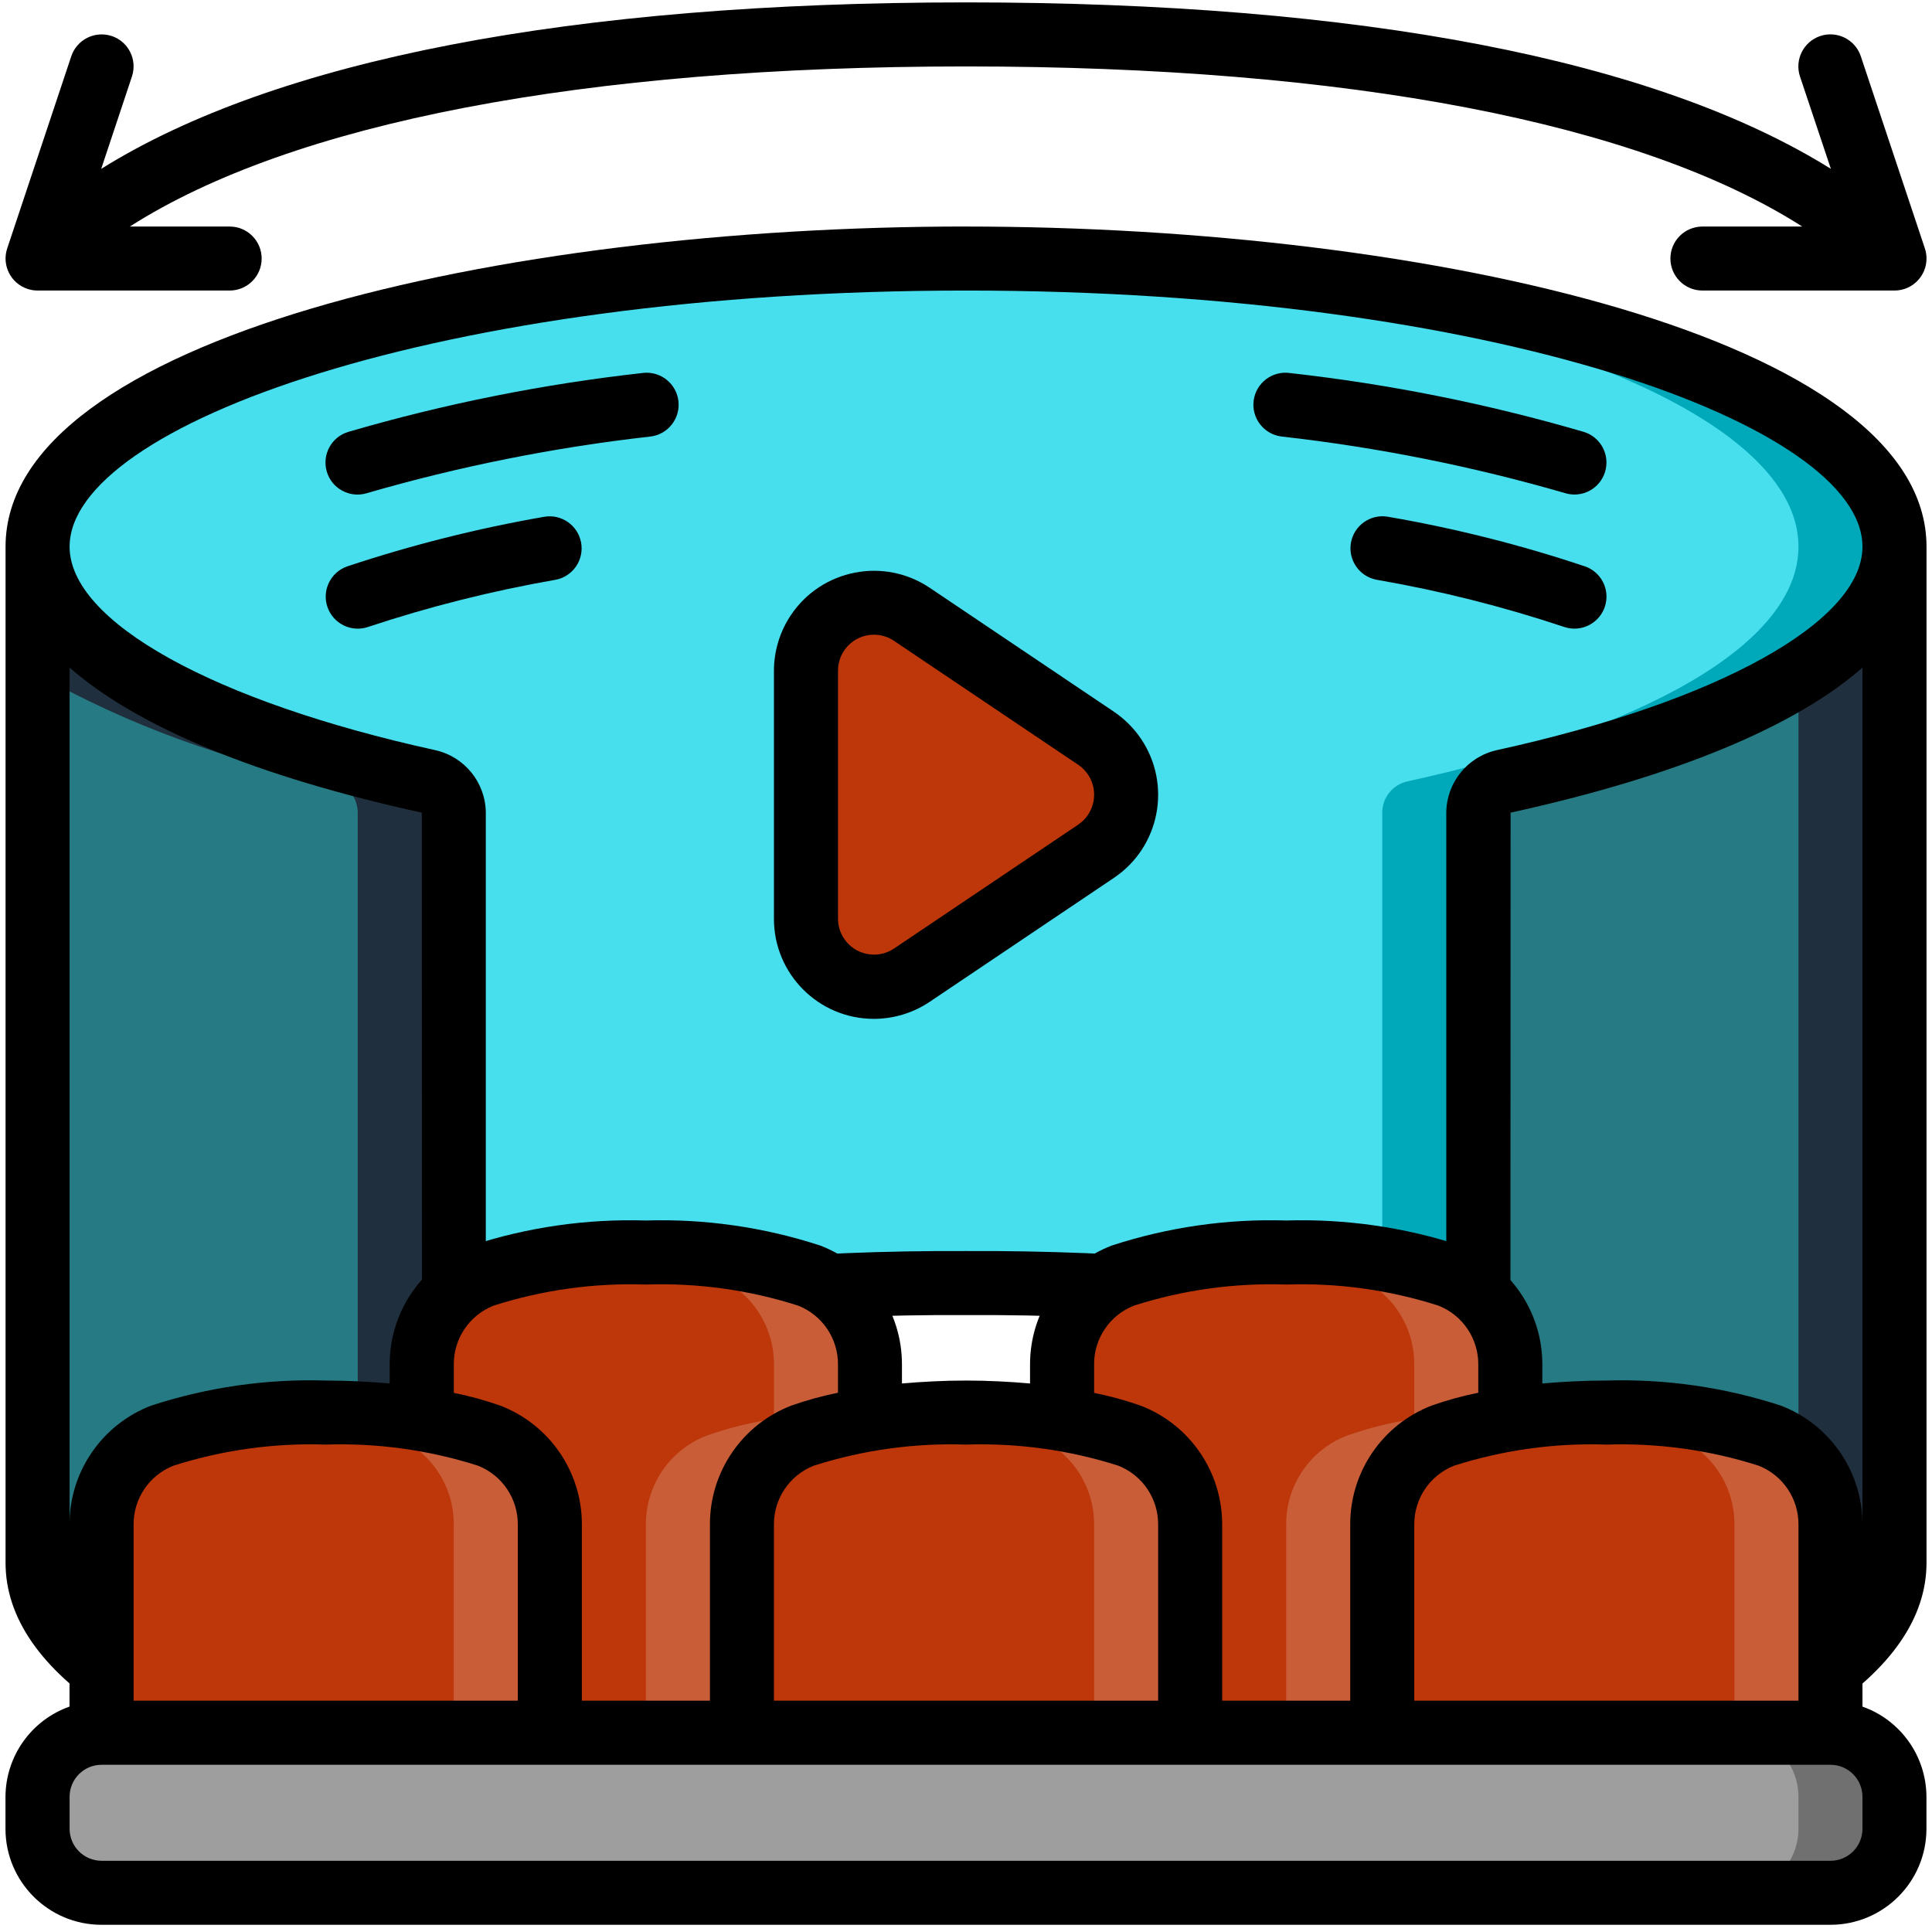
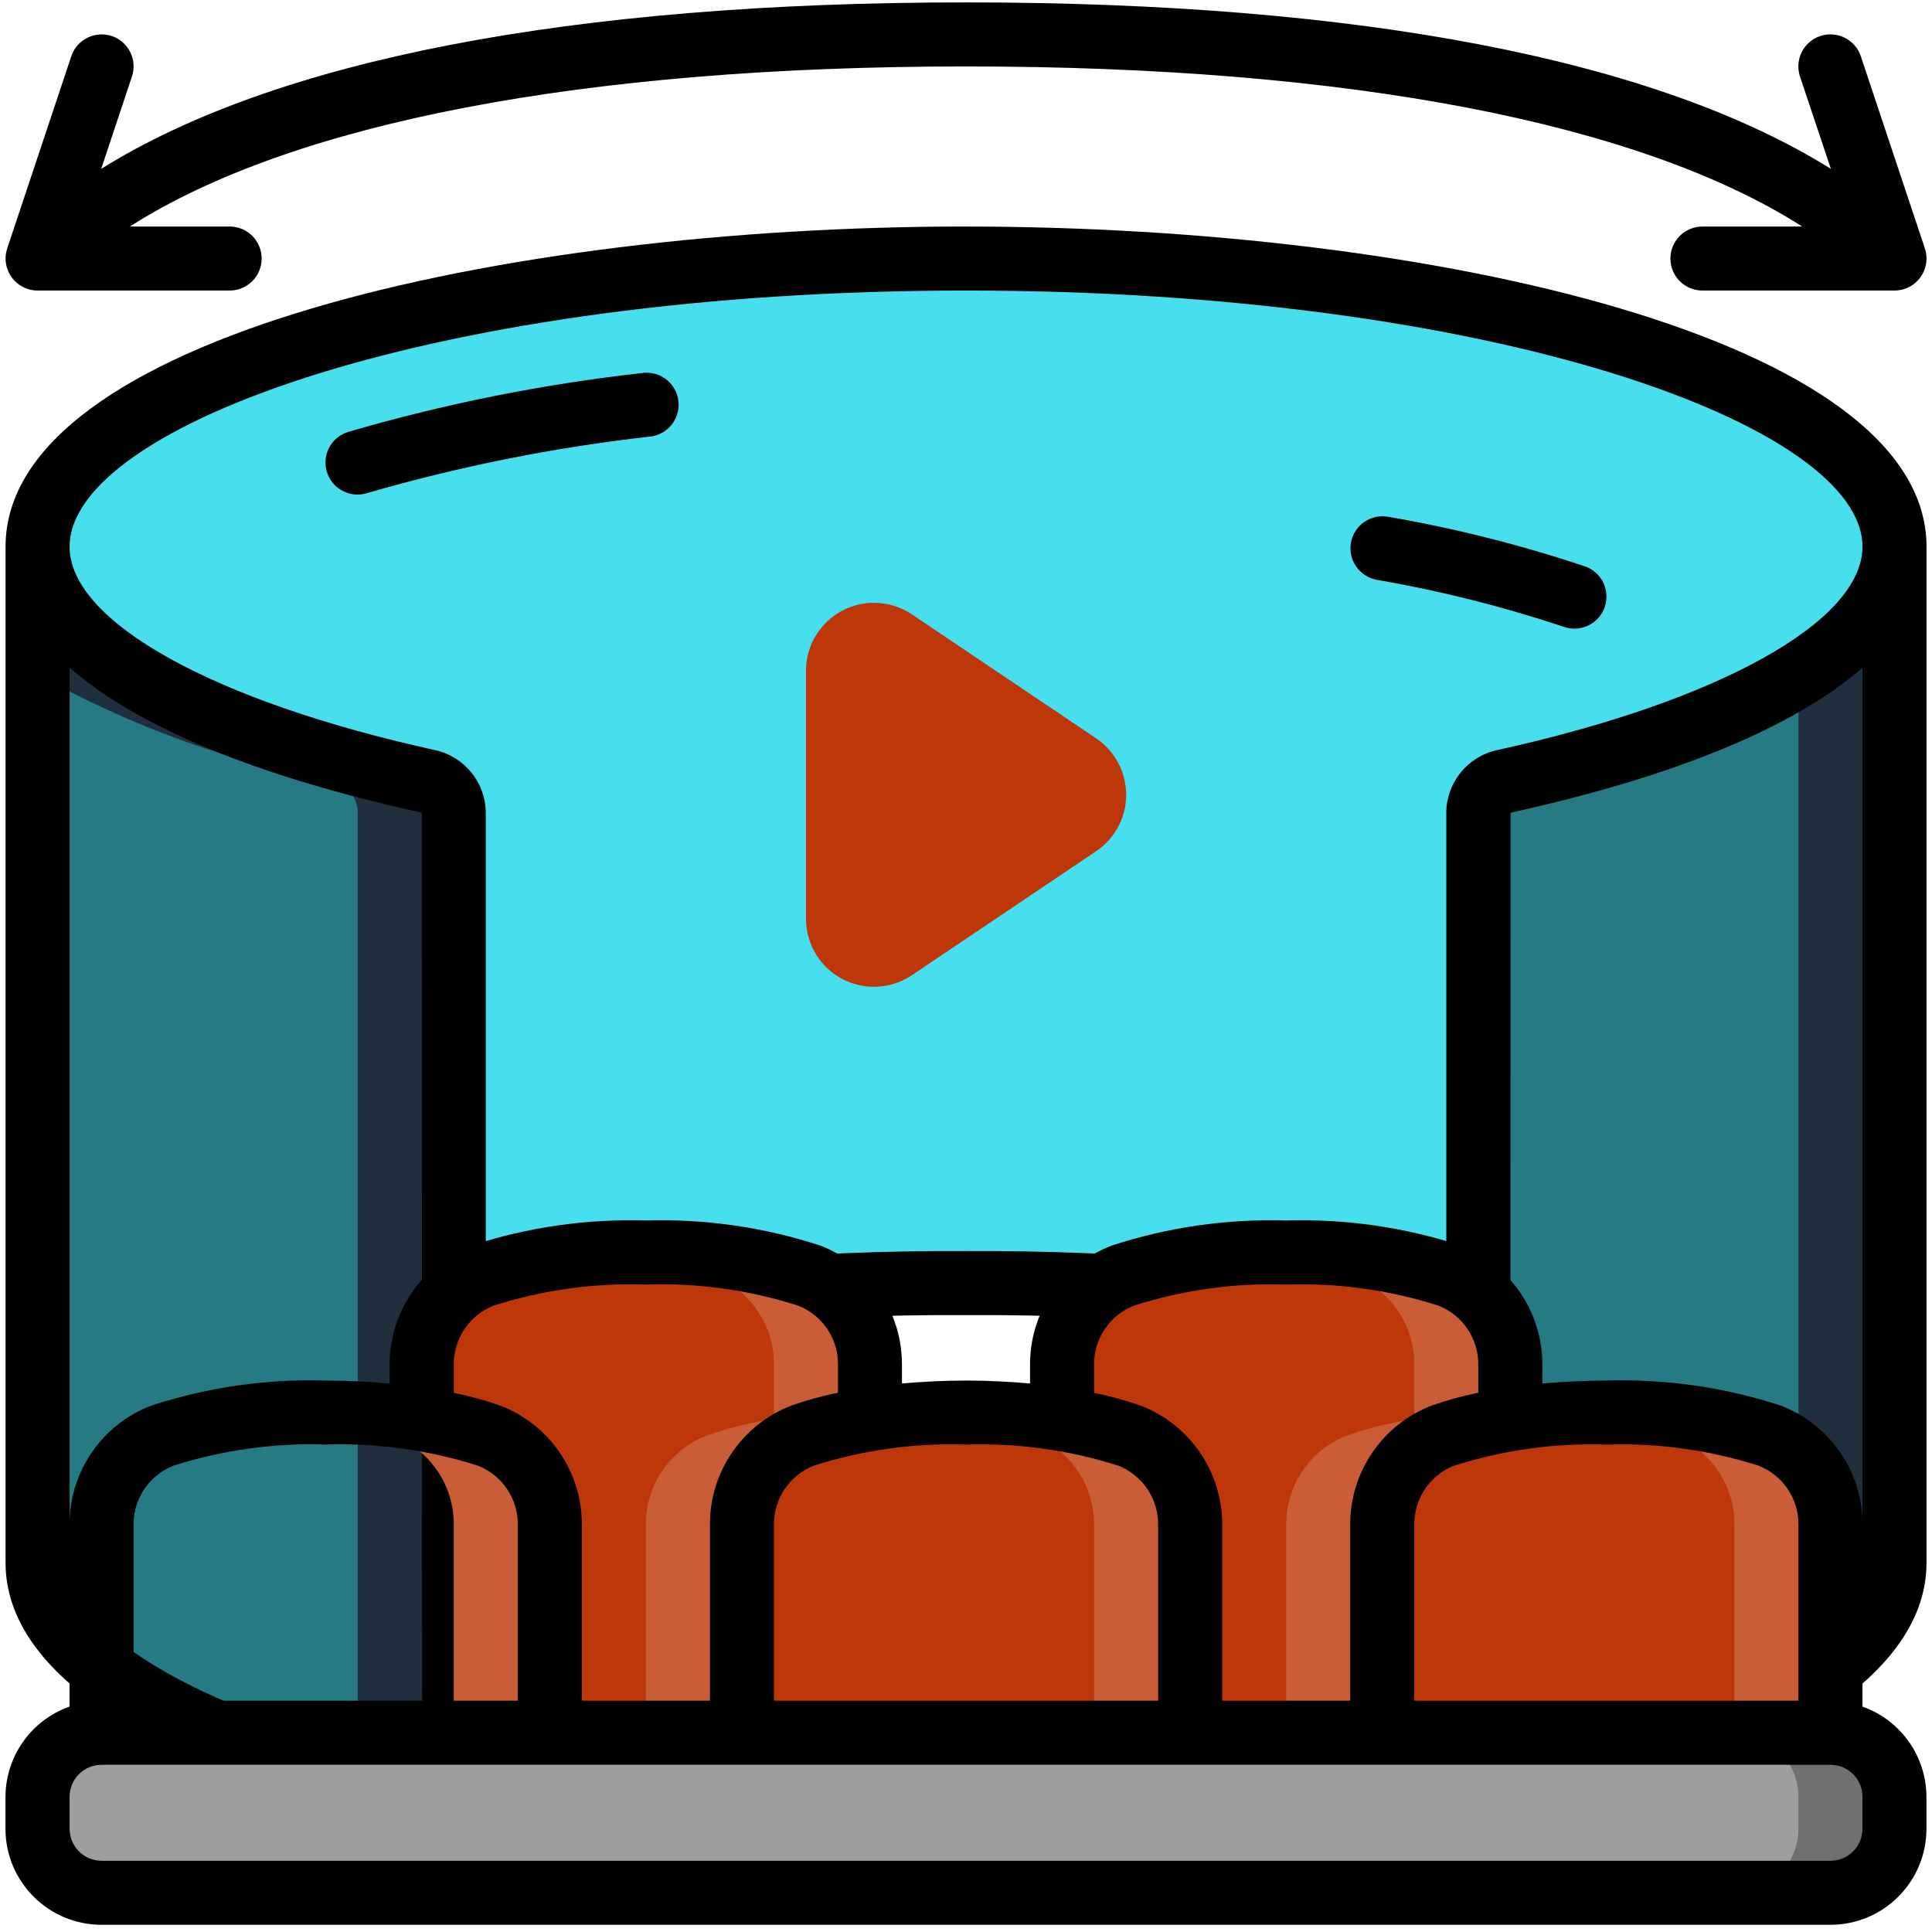
<svg xmlns="http://www.w3.org/2000/svg" width="201" height="201" viewBox="0 0 201 201" fill="none">
  <path d="M47.211 84.555V183.446C47.215 185.284 45.728 186.779 43.89 186.783C43.651 186.783 43.413 186.76 43.183 186.709C19.369 181.28 3.912 172.485 3.912 162.594V56.876C3.912 66.97 19.966 75.897 44.581 81.291C46.118 81.623 47.215 82.981 47.211 84.555Z" fill="#267A83" />
  <path d="M44.581 81.291C19.966 75.897 3.912 66.97 3.912 56.876V70.143C13.459 75.51 23.823 79.277 34.588 81.291C36.126 81.623 37.223 82.981 37.219 84.555V183.446C37.215 184.027 37.055 184.593 36.762 185.093C38.835 185.655 40.954 186.202 43.179 186.709C44.979 187.096 46.751 185.952 47.137 184.152C47.188 183.918 47.211 183.684 47.211 183.446V84.555C47.211 82.981 46.118 81.619 44.581 81.291Z" fill="#202F3D" />
  <path d="M197.1 56.875C197.1 66.969 181.046 75.896 156.431 81.291C154.893 81.622 153.796 82.981 153.8 84.554V138.479C136.247 135.04 118.393 133.365 100.508 133.482C82.623 133.365 64.769 135.04 47.215 138.479V84.554C47.215 82.981 46.122 81.618 44.584 81.291C19.97 75.896 3.916 66.969 3.916 56.875C3.916 40.321 47.149 26.898 100.512 26.898C153.874 26.898 197.108 40.321 197.108 56.875H197.1Z" fill="#47DEED" />
-   <path d="M100.504 26.898C98.825 26.898 97.162 26.909 95.507 26.936C146.547 27.744 187.107 40.84 187.107 56.875C187.107 66.969 171.053 75.896 146.438 81.291C144.9 81.622 143.803 82.981 143.807 84.554V136.691C147.25 137.229 150.607 137.819 153.8 138.479V84.554C153.8 82.981 154.893 81.618 156.431 81.291C181.046 75.896 197.1 66.969 197.1 56.875C197.1 40.321 153.866 26.898 100.504 26.898Z" fill="#00A9BA" />
  <path d="M197.1 56.875L197.1 162.598C197.1 172.489 181.647 181.283 157.828 186.713C156.029 187.099 154.257 185.956 153.87 184.156C153.82 183.922 153.796 183.688 153.796 183.45V84.558C153.796 82.985 154.889 81.623 156.427 81.295C181.042 75.901 197.096 66.974 197.096 56.88L197.1 56.875Z" fill="#267A83" />
  <path d="M187.107 70.139V162.594C187.107 171.564 174.378 179.617 154.257 185.093C154.963 186.358 156.415 187.014 157.832 186.709C181.646 181.28 197.104 172.485 197.104 162.594V56.876C197.104 61.642 193.485 66.142 187.111 70.143L187.107 70.139Z" fill="#202F3D" />
  <path d="M114.029 88.564L94.871 101.457C91.627 103.635 87.232 102.776 85.054 99.532C84.27 98.365 83.848 96.987 83.852 95.578V69.796C83.848 65.889 87.014 62.72 90.921 62.716C92.33 62.716 93.708 63.133 94.875 63.918L114.033 76.811C117.276 78.993 118.139 83.396 115.957 86.639C115.446 87.401 114.794 88.052 114.033 88.564H114.029Z" fill="#BD370A" />
-   <path d="M115.891 74.046L96.733 61.157C91.963 57.949 85.499 59.214 82.291 63.983C81.135 65.701 80.519 67.727 80.519 69.795V95.585C80.511 101.327 85.16 105.991 90.901 105.999C92.978 105.999 95.012 105.382 96.733 104.219L115.891 91.33C120.664 88.118 121.925 81.646 118.713 76.872C117.963 75.756 117.003 74.799 115.891 74.05V74.046ZM112.163 85.799L93.005 98.688C91.284 99.836 88.962 99.371 87.814 97.654C87.404 97.041 87.186 96.319 87.186 95.577V69.788C87.174 67.727 88.833 66.044 90.898 66.033C91.655 66.029 92.392 66.251 93.017 66.677L112.175 79.566C113.896 80.725 114.349 83.063 113.186 84.78C112.916 85.178 112.573 85.522 112.175 85.791H112.163V85.799Z" fill="black" />
  <path d="M100.504 23.565C52.063 23.565 0.578 35.24 0.578 56.877V162.587C0.578 174.075 15.442 183.782 42.426 189.942C42.91 190.051 43.406 190.106 43.905 190.11C47.574 190.094 50.541 187.116 50.541 183.447V141.236C67.021 138.211 83.747 136.731 100.504 136.817C117.261 136.731 133.987 138.211 150.467 141.236V183.447C150.467 187.127 153.445 190.11 157.126 190.113C157.614 190.113 158.105 190.059 158.582 189.953C185.569 183.782 200.429 174.075 200.429 162.587V56.877C200.429 35.244 148.944 23.569 100.504 23.569V23.565ZM7.241 162.587V69.457C14.259 75.609 26.692 80.781 43.882 84.547L43.917 183.45C21.637 178.372 7.245 170.183 7.245 162.591L7.241 162.587ZM193.766 162.587C193.766 170.183 179.375 178.368 157.126 183.439L157.157 84.547C174.324 80.781 186.752 75.609 193.766 69.457V162.587ZM155.724 78.044C152.672 78.724 150.49 81.417 150.467 84.547V134.456C133.975 131.516 117.253 130.076 100.504 130.154C83.754 130.076 67.033 131.516 50.541 134.456V84.547C50.517 81.421 48.336 78.724 45.283 78.044C22.171 72.97 7.241 64.66 7.241 56.877C7.241 44.273 45.545 30.228 100.504 30.228C155.463 30.228 193.766 44.273 193.766 56.877C193.766 64.66 178.836 72.97 155.724 78.044Z" fill="black" />
-   <path d="M163.788 51.45C165.627 51.458 167.126 49.97 167.13 48.128C167.134 46.653 166.169 45.349 164.752 44.927C154.768 42.011 144.549 39.966 134.209 38.811C132.39 38.549 130.7 39.81 130.434 41.629C130.173 43.448 131.434 45.138 133.252 45.404C133.303 45.411 133.354 45.415 133.409 45.423C143.362 46.547 153.199 48.514 162.82 51.301C163.133 51.395 163.46 51.446 163.784 51.45H163.788Z" fill="black" />
  <path d="M66.794 38.812C56.455 39.967 46.236 42.012 36.251 44.928C34.486 45.447 33.479 47.301 33.999 49.066C34.518 50.83 36.372 51.837 38.136 51.318C38.152 51.314 38.167 51.31 38.183 51.302C47.801 48.515 57.641 46.548 67.595 45.424C69.425 45.244 70.764 43.617 70.588 41.786C70.409 39.955 68.781 38.616 66.951 38.792C66.9 38.796 66.849 38.804 66.794 38.812Z" fill="black" />
  <path d="M164.882 58.921C158.195 56.681 151.345 54.959 144.397 53.761C142.586 53.449 140.86 54.663 140.548 56.474C140.24 58.266 141.423 59.975 143.21 60.315C149.819 61.455 156.333 63.094 162.696 65.213C163.047 65.335 163.418 65.397 163.789 65.401C165.627 65.409 167.126 63.922 167.134 62.083C167.138 60.654 166.232 59.382 164.882 58.917V58.921Z" fill="black" />
-   <path d="M56.611 53.766C49.67 54.976 42.832 56.697 36.145 58.918C34.404 59.511 33.472 61.404 34.065 63.145C34.658 64.886 36.551 65.819 38.292 65.226C44.663 63.11 51.185 61.471 57.797 60.319C59.605 59.98 60.795 58.235 60.452 56.428C60.112 54.64 58.402 53.453 56.611 53.766Z" fill="black" />
  <path d="M11.624 3.75C9.88 3.173 7.994 4.113 7.413 5.858L0.75 25.843C0.168 27.588 1.113 29.473 2.858 30.055C3.197 30.168 3.552 30.227 3.908 30.227H23.893C25.731 30.227 27.222 28.736 27.222 26.897C27.222 25.059 25.731 23.568 23.893 23.568H13.51C30.396 12.783 60.67 6.912 100.504 6.912C140.337 6.912 170.608 12.783 187.498 23.568H177.115C175.276 23.568 173.785 25.059 173.785 26.897C173.785 28.736 175.276 30.227 177.115 30.227H197.1C198.938 30.227 200.429 28.732 200.429 26.893C200.429 26.538 200.371 26.183 200.258 25.843L193.595 5.858C193.013 4.109 191.124 3.165 189.379 3.746C187.63 4.328 186.686 6.217 187.267 7.962L190.48 17.568C172.298 6.221 141.602 0.249 100.504 0.249C59.405 0.249 28.709 6.221 10.528 17.568L13.728 7.954C14.306 6.213 13.365 4.328 11.624 3.746V3.75Z" fill="black" />
  <path d="M190.433 180.269H10.571C6.891 180.269 3.908 183.252 3.908 186.932V190.261C3.908 193.941 6.891 196.924 10.571 196.924H190.433C194.113 196.924 197.096 193.941 197.096 190.261V186.932C197.096 183.252 194.113 180.269 190.433 180.269Z" fill="#9E9E9E" />
  <path d="M190.437 180.269H180.444C184.117 180.28 187.096 183.255 187.107 186.932V190.261C187.096 193.934 184.121 196.912 180.444 196.924H190.437C194.11 196.912 197.088 193.938 197.1 190.261V186.932C197.088 183.259 194.114 180.28 190.437 180.269Z" fill="#707070" />
-   <path d="M57.204 158.652V180.268L10.571 180.269L10.571 158.652C10.536 154.538 13.057 150.833 16.898 149.358C22.378 147.57 28.128 146.758 33.885 146.961C37.227 146.942 40.568 147.164 43.878 147.629C46.259 147.98 48.601 148.562 50.873 149.362C54.714 150.833 57.239 154.541 57.2 158.656L57.204 158.652Z" fill="#BD370A" />
  <path d="M50.873 149.358C48.601 148.558 46.259 147.976 43.878 147.625C40.568 147.16 37.227 146.938 33.885 146.957C32.082 146.957 30.443 147.016 28.889 147.117C30.72 147.234 32.391 147.406 33.885 147.625C36.267 147.976 38.608 148.558 40.88 149.358C44.721 150.829 47.247 154.538 47.208 158.652V180.268H57.2V158.652C57.235 154.538 54.714 150.833 50.873 149.358Z" fill="#C95D38" />
  <path d="M123.818 158.652V180.269H77.185V158.652C77.15 154.538 79.671 150.834 83.512 149.359C85.784 148.558 88.126 147.977 90.507 147.625C97.139 146.736 103.86 146.736 110.492 147.625C112.873 147.977 115.215 148.558 117.487 149.359C121.328 150.83 123.853 154.538 123.814 158.652H123.818Z" fill="#BD370A" />
  <path d="M117.491 149.358C115.219 148.558 112.877 147.976 110.496 147.625C107.186 147.16 103.845 146.938 100.504 146.957C98.696 146.957 97.045 147.016 95.507 147.117C97.346 147.234 99.016 147.406 100.504 147.625C102.885 147.976 105.227 148.558 107.498 149.358C111.339 150.829 113.865 154.538 113.826 158.652V180.268L123.818 180.269V158.652C123.853 154.538 121.332 150.833 117.491 149.358Z" fill="#C95D38" />
  <path d="M90.511 141.995V147.624C88.13 147.975 85.788 148.557 83.516 149.357C79.675 150.829 77.15 154.537 77.189 158.651V180.268L57.204 180.268V158.652C57.239 154.538 54.717 150.833 50.877 149.357C48.605 148.557 46.263 147.975 43.882 147.624V141.995C43.847 137.881 46.368 134.177 50.209 132.702C55.689 130.914 61.439 130.102 67.196 130.305C72.954 130.106 78.704 130.918 84.184 132.702C88.025 134.173 90.55 137.881 90.511 141.995Z" fill="#BD370A" />
  <path d="M84.184 132.702C78.704 130.914 72.954 130.102 67.196 130.305C65.389 130.305 63.742 130.367 62.2 130.465C66.283 130.633 70.323 131.386 74.191 132.702C78.032 134.173 80.558 137.881 80.519 141.995V147.624C78.138 147.975 75.796 148.557 73.524 149.357C69.683 150.829 67.157 154.537 67.197 158.651V180.268H77.189V158.651C77.154 154.537 79.675 150.833 83.516 149.357C85.788 148.557 88.13 147.975 90.511 147.624V141.995C90.546 137.881 88.025 134.177 84.184 132.702Z" fill="#C95D38" />
  <path d="M157.129 141.995V147.624C154.748 147.975 152.406 148.557 150.134 149.357C146.294 150.829 143.768 154.537 143.807 158.651V180.268H123.822V158.651C123.857 154.537 121.336 150.833 117.495 149.357C115.223 148.557 112.881 147.975 110.5 147.624V141.995C110.465 137.881 112.986 134.177 116.827 132.702C122.308 130.914 128.057 130.102 133.815 130.305C139.572 130.106 145.322 130.918 150.802 132.702C154.643 134.173 157.168 137.881 157.129 141.995Z" fill="#BD370A" />
  <path d="M150.799 132.702C145.318 130.914 139.569 130.102 133.811 130.305C132.004 130.305 130.357 130.367 128.815 130.465C132.898 130.633 136.938 131.386 140.806 132.702C144.647 134.173 147.172 137.881 147.133 141.995V147.624C144.752 147.975 142.41 148.557 140.139 149.357C136.298 150.829 133.772 154.537 133.811 158.651V180.268H143.804V158.651C143.769 154.537 146.29 150.833 150.131 149.357C152.403 148.557 154.745 147.975 157.126 147.624V141.995C157.161 137.881 154.639 134.177 150.799 132.702Z" fill="#C95D38" />
  <path d="M190.437 158.653L190.437 180.269L143.804 180.269V158.653C143.768 154.538 146.29 150.834 150.131 149.359C152.403 148.559 154.745 147.977 157.126 147.626C160.436 147.161 163.777 146.939 167.118 146.958C172.876 146.759 178.625 147.571 184.106 149.355C187.947 150.826 190.472 154.535 190.433 158.649L190.437 158.653Z" fill="#BD370A" />
  <path d="M184.11 149.358C178.629 147.57 172.88 146.758 167.122 146.961C165.311 146.961 163.656 147.02 162.126 147.121C166.209 147.285 170.249 148.038 174.117 149.358C177.958 150.829 180.483 154.538 180.444 158.652L180.444 180.269H190.437L190.437 158.653C190.472 154.538 187.951 150.833 184.11 149.358Z" fill="#C95D38" />
  <path d="M193.766 177.549V158.656C193.794 153.157 190.417 148.211 185.285 146.24C179.426 144.327 173.282 143.441 167.122 143.628C164.749 143.628 162.563 143.753 160.459 143.933V141.997C160.487 136.493 157.098 131.548 151.958 129.584C146.107 127.672 139.967 126.789 133.811 126.977C127.655 126.789 121.516 127.672 115.664 129.584C110.524 131.552 107.139 136.493 107.163 141.997V143.933C105.063 143.753 102.873 143.628 100.5 143.628C98.127 143.628 95.941 143.753 93.837 143.933V141.997C93.864 136.493 90.476 131.548 85.335 129.584C79.484 127.672 73.344 126.789 67.189 126.977C61.033 126.789 54.893 127.672 49.042 129.584C43.901 131.552 40.517 136.493 40.541 141.997V143.933C38.441 143.753 36.251 143.628 33.878 143.628C27.718 143.441 21.574 144.327 15.715 146.24C10.582 148.215 7.202 153.157 7.233 158.656V177.549C3.256 178.954 0.59 182.709 0.57 186.928V190.258C0.57 195.777 5.044 200.25 10.563 200.25H190.429C195.948 200.25 200.422 195.777 200.422 190.258V186.928C200.406 182.709 197.74 178.954 193.759 177.549H193.766ZM182.962 152.485C185.491 153.481 187.142 155.94 187.107 158.656V176.936H147.137V158.656C147.102 155.94 148.749 153.481 151.282 152.485C156.4 150.854 161.755 150.108 167.122 150.291C172.489 150.112 177.849 150.854 182.962 152.485ZM113.826 141.997C113.795 139.276 115.45 136.817 117.983 135.83C123.092 134.198 128.448 133.456 133.811 133.64C139.174 133.456 144.53 134.198 149.639 135.83C152.172 136.821 153.827 139.276 153.796 141.997V144.897C152.153 145.229 150.537 145.674 148.956 146.228C143.819 148.203 140.439 153.153 140.474 158.656V176.936H127.152V158.656C127.179 153.157 123.803 148.211 118.67 146.24C117.089 145.686 115.473 145.237 113.83 144.909V141.997H113.826ZM116.344 152.485C118.873 153.481 120.524 155.94 120.489 158.656V176.936H80.519V158.656C80.484 155.94 82.135 153.481 84.664 152.485C89.781 150.854 95.137 150.108 100.504 150.291C105.871 150.112 111.23 150.854 116.344 152.485ZM47.211 141.997C47.18 139.276 48.835 136.817 51.368 135.83C56.478 134.198 61.833 133.456 67.197 133.64C72.56 133.456 77.915 134.198 83.025 135.83C85.558 136.821 87.213 139.276 87.182 141.997V144.897C85.538 145.229 83.922 145.674 82.341 146.228C77.205 148.203 73.824 153.153 73.86 158.656V176.936H60.537V158.656C60.565 153.157 57.188 148.211 52.056 146.24C50.475 145.686 48.859 145.237 47.215 144.909V141.997H47.211ZM18.046 152.485C23.163 150.854 28.518 150.108 33.885 150.291C39.252 150.112 44.612 150.854 49.725 152.485C52.255 153.481 53.906 155.94 53.87 158.656V176.936H13.9V158.656C13.865 155.94 15.516 153.481 18.046 152.485ZM193.766 190.262C193.766 192.1 192.275 193.591 190.437 193.591H10.571C8.732 193.591 7.241 192.1 7.241 190.262V186.932C7.241 185.094 8.732 183.603 10.571 183.603H190.437C192.275 183.603 193.766 185.094 193.766 186.932V190.262Z" fill="black" />
</svg>